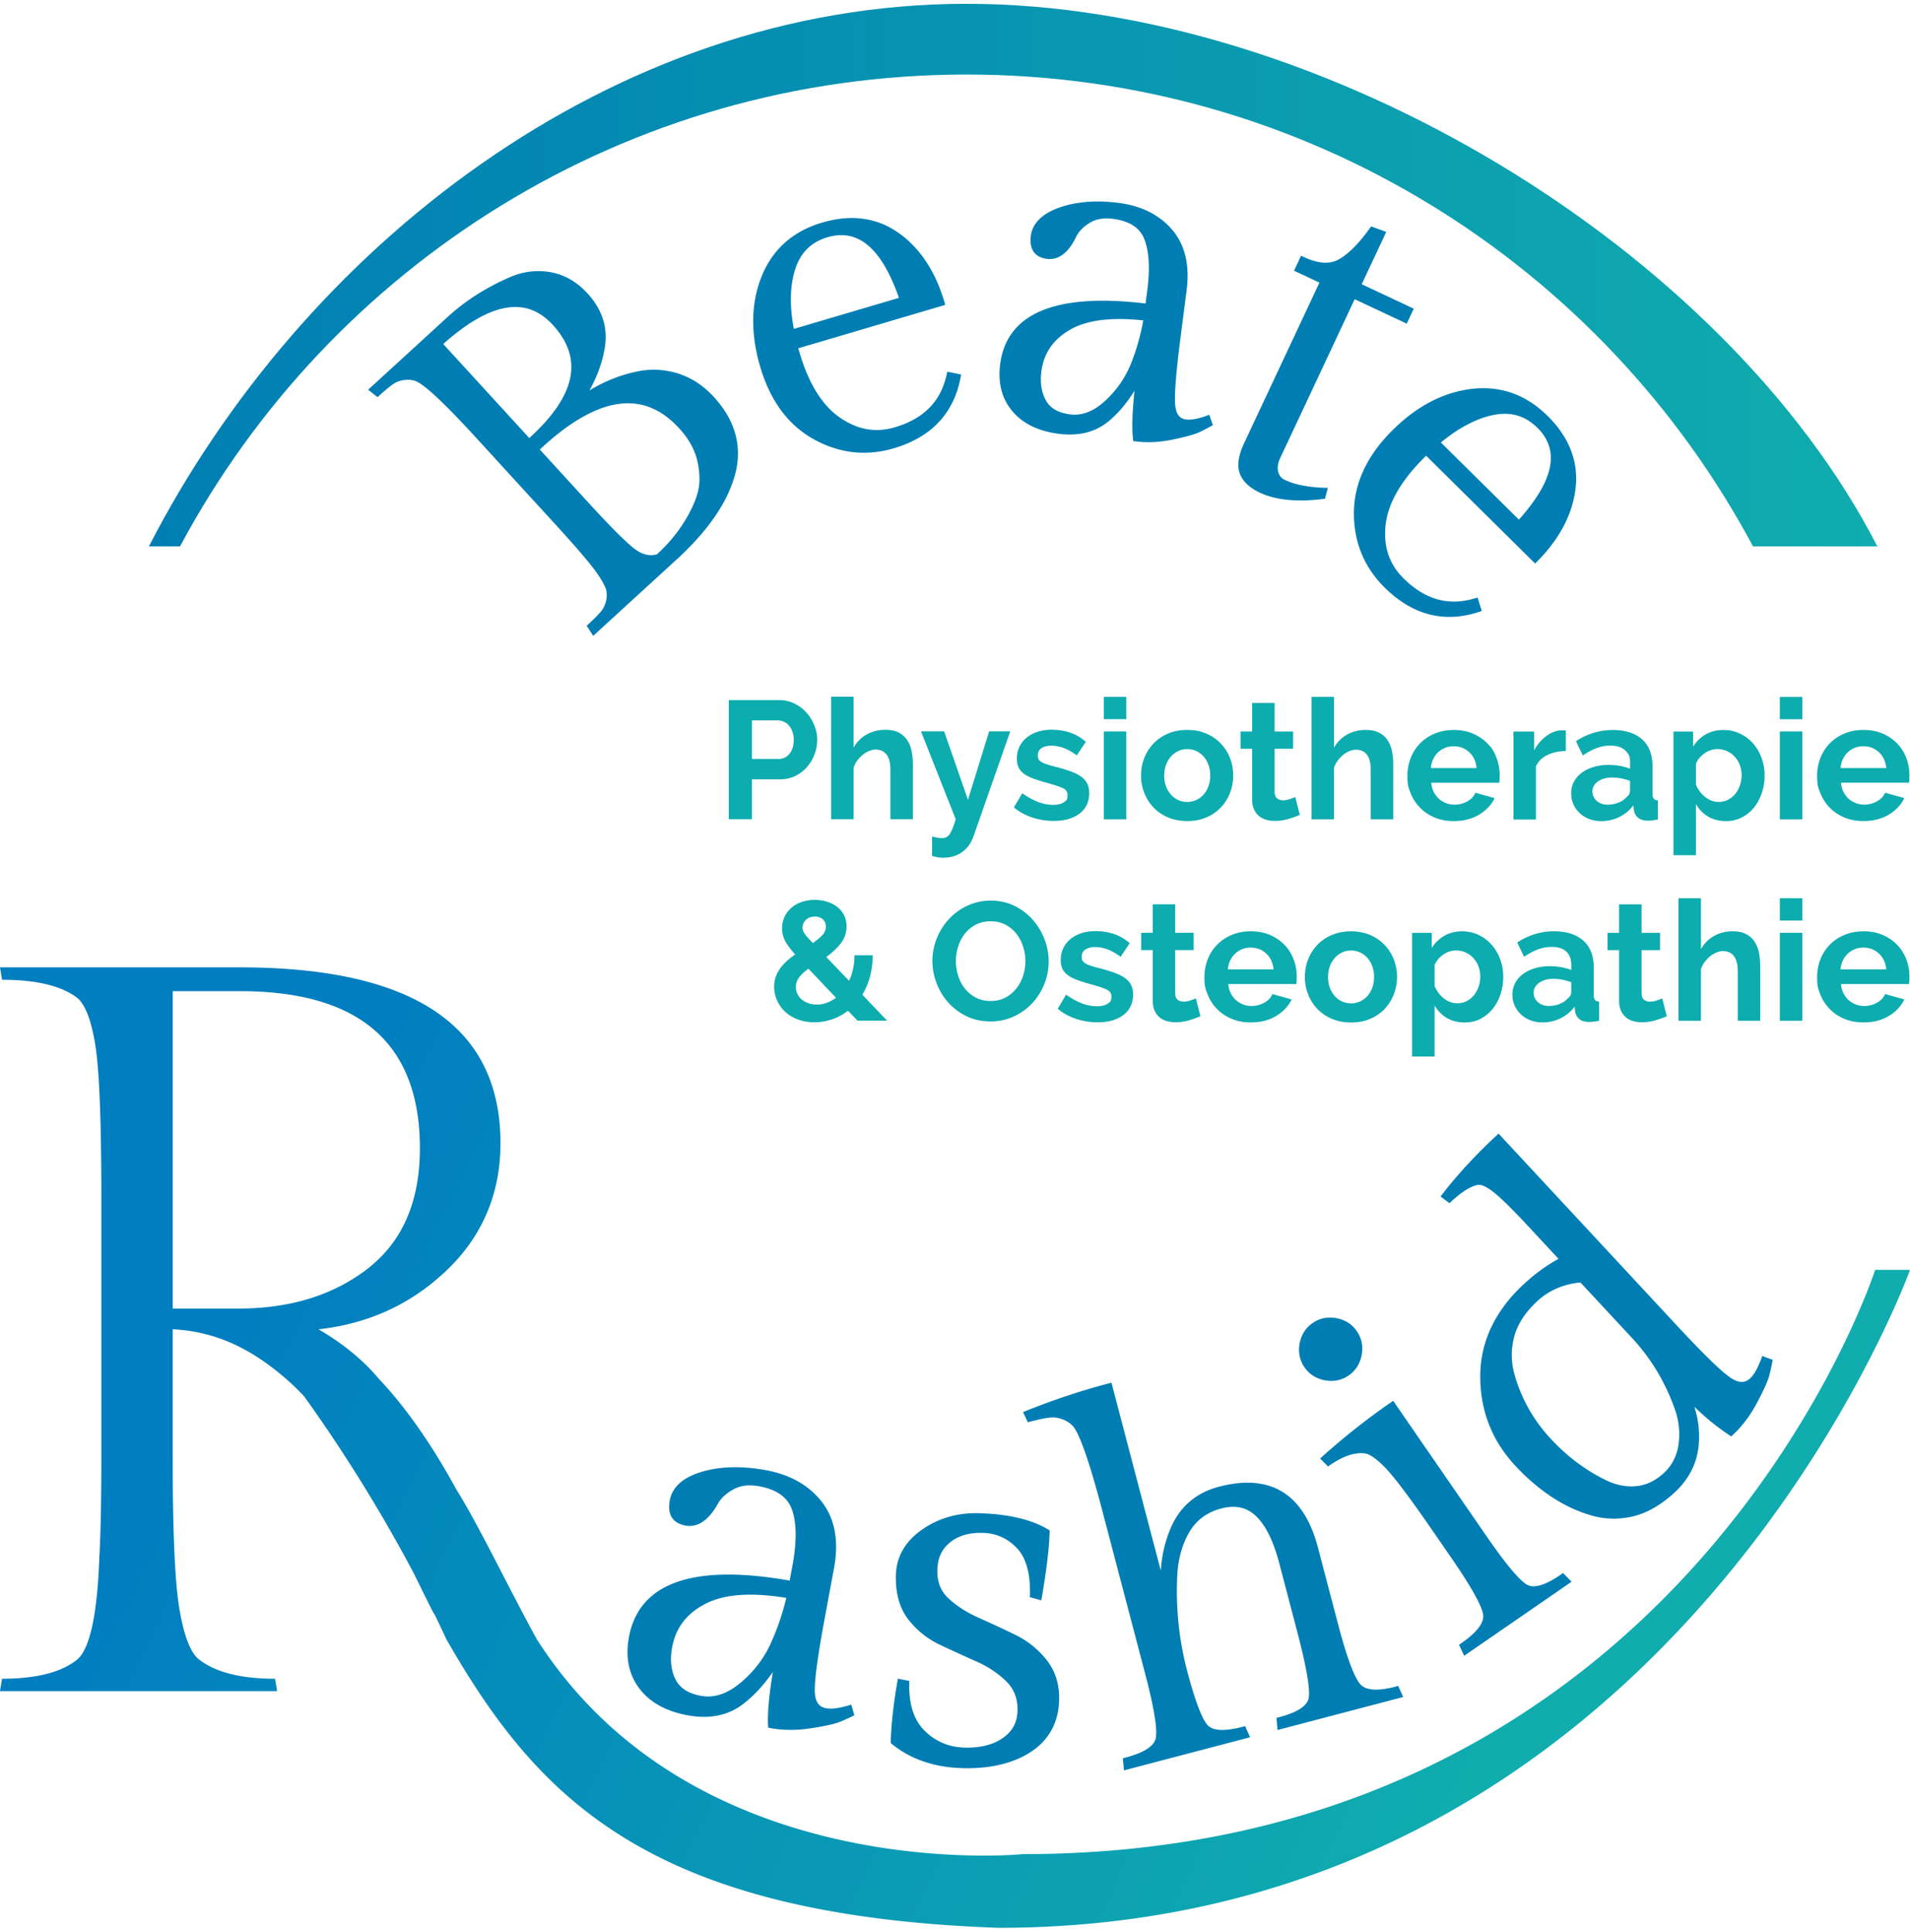
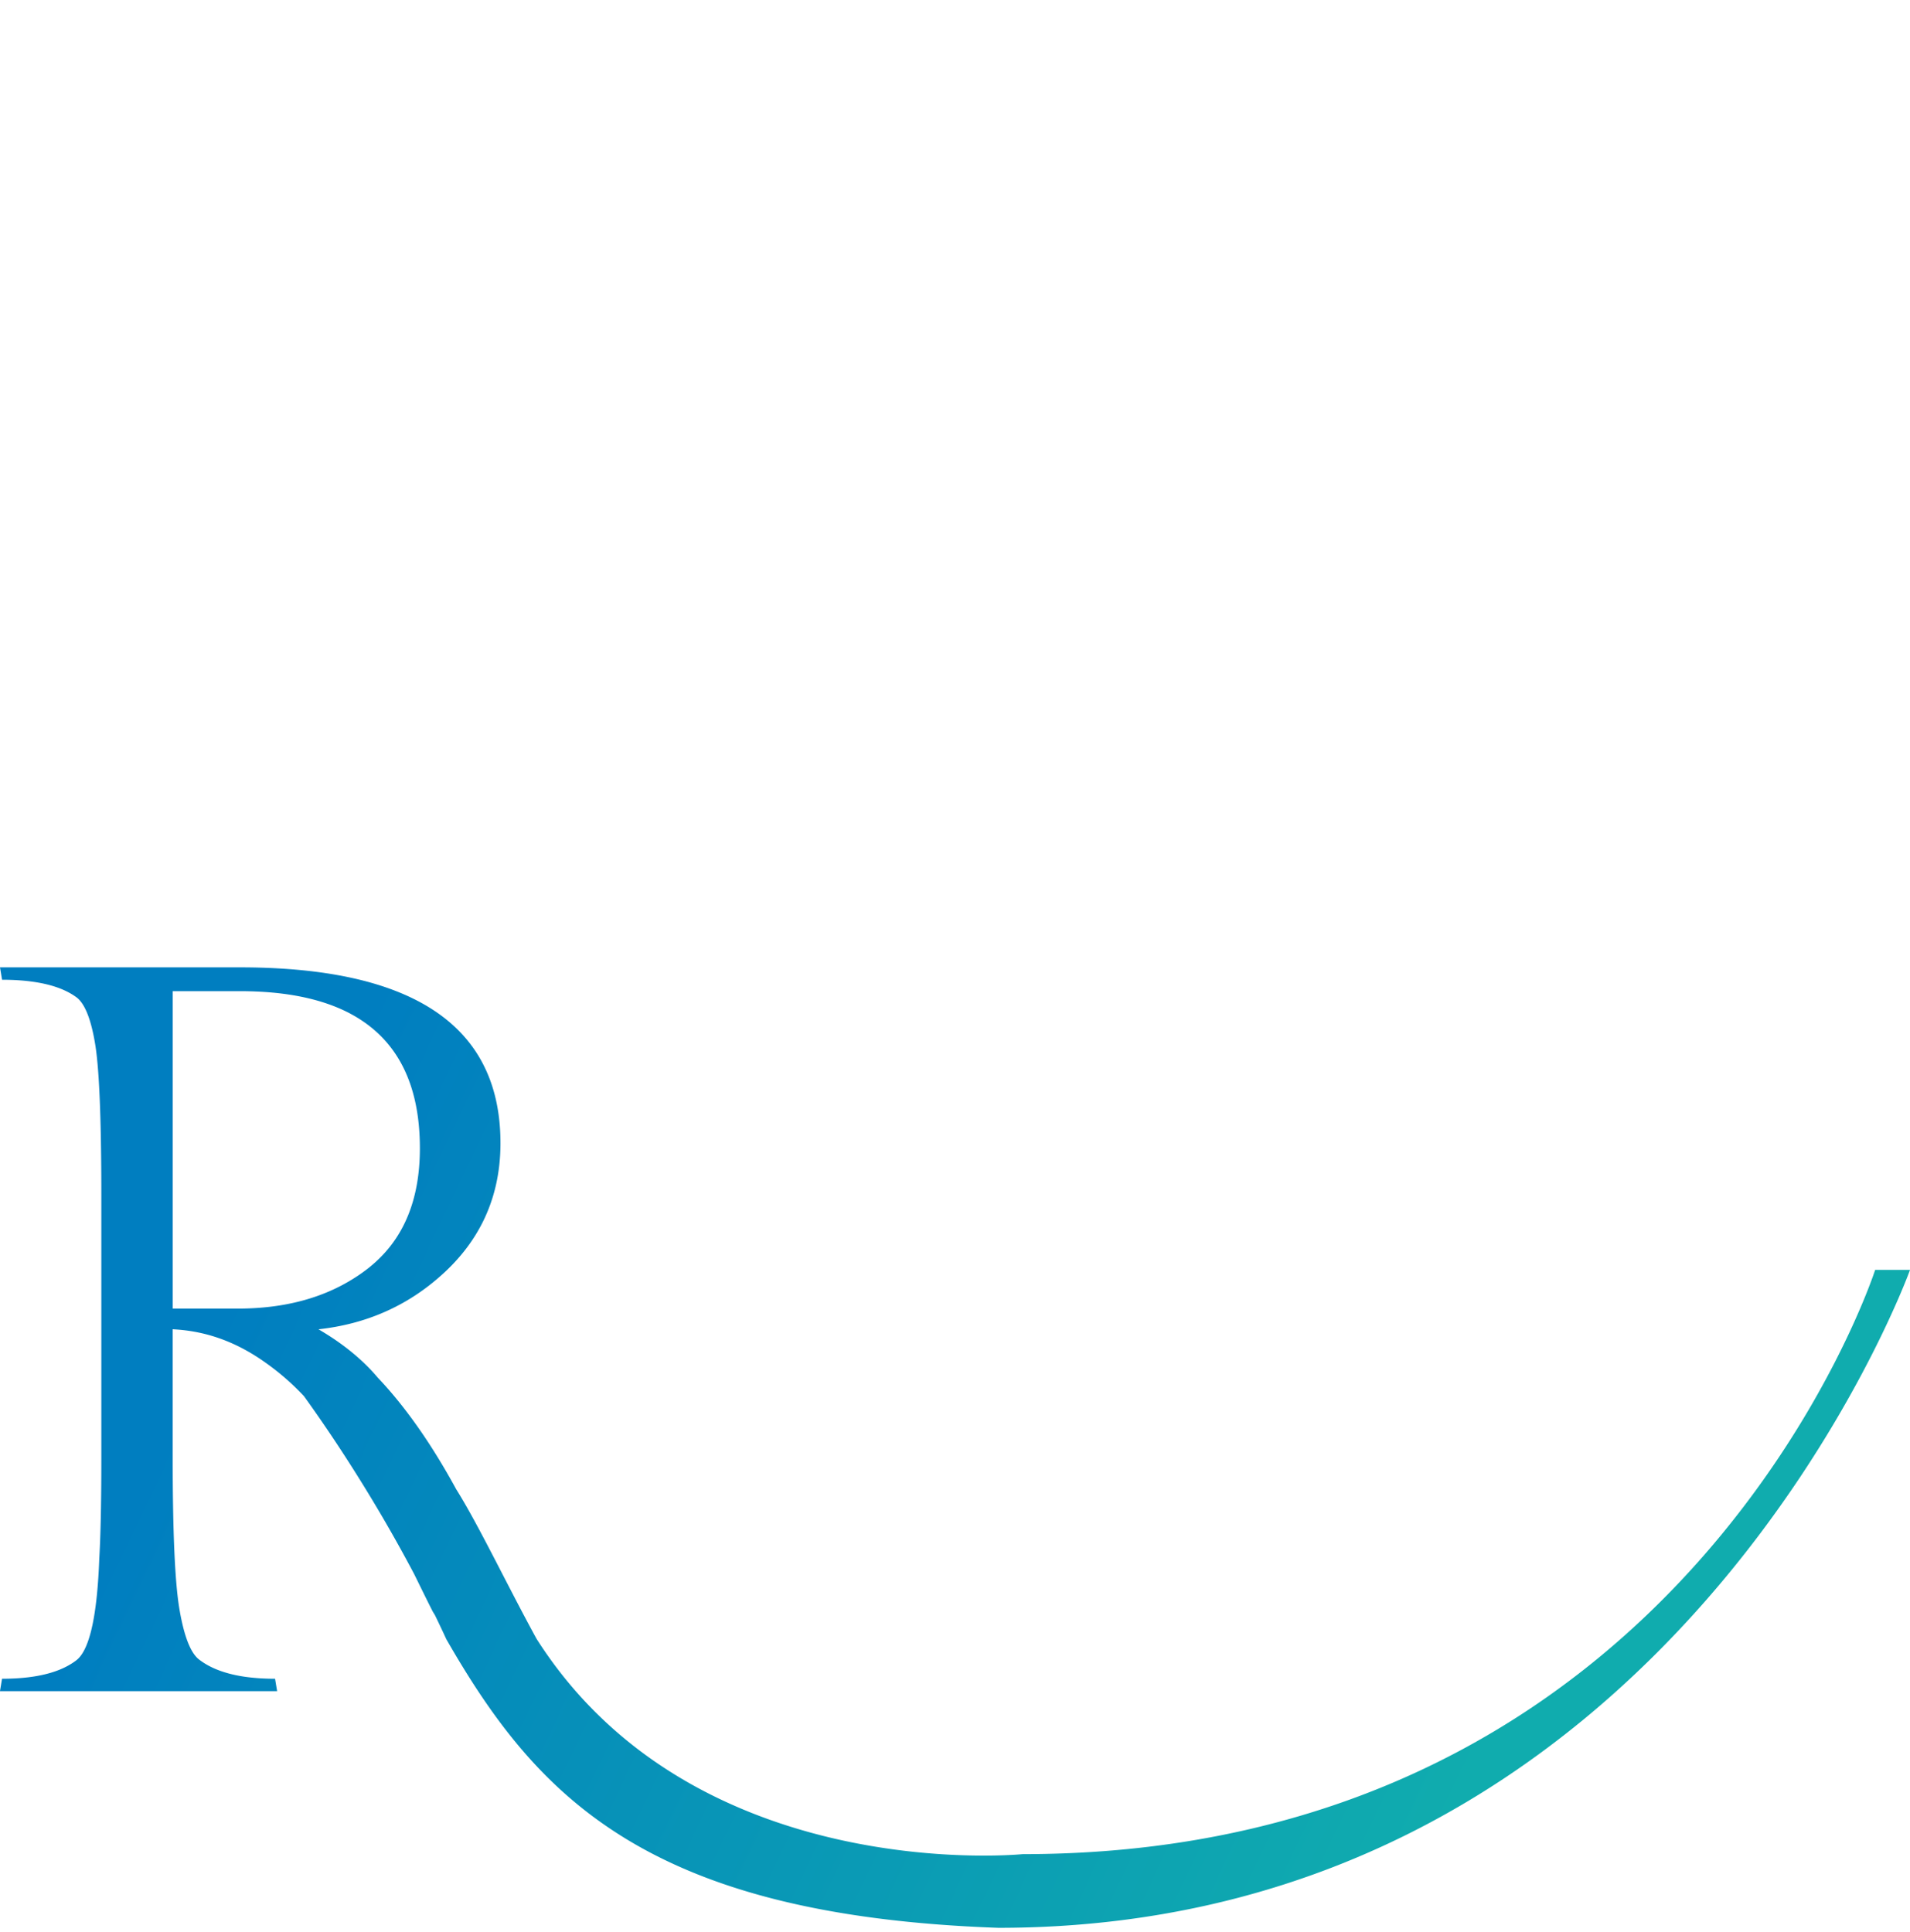
<svg xmlns="http://www.w3.org/2000/svg" id="a" viewBox="0 0 608.83 615.88">
  <defs>
    <linearGradient id="b" x1="93.02" x2="475.87" y1="371.48" y2="553.48" gradientTransform="matrix(1, 0, 0, 1, 0, 0)" gradientUnits="userSpaceOnUse">
      <stop offset="0" stop-color="#007ec0" />
      <stop offset="1" stop-color="#10acae" />
    </linearGradient>
    <linearGradient id="c" x1="47.46" x2="598.43" y1="87.7" y2="87.7" gradientTransform="matrix(1, 0, 0, 1, 0, 0)" gradientUnits="userSpaceOnUse">
      <stop offset="0" stop-color="#007eb4" />
      <stop offset="1" stop-color="#10acae" />
    </linearGradient>
    <style>.f{fill:#007eb4}.g{fill:#0dacae}</style>
  </defs>
  <path d="M597.72 404.83s-60 186.24-271.72 186.24c0 0-104.61 10.56-155-68.69-9.78-17.91-18.34-36.06-25.57-47.61-7.93-14.54-16.28-26.41-25.03-35.62-7.15-8.53-16.26-13.85-18.88-15.39 15.15-1.66 28.19-7.4 39.13-17.2.64-.57 1.28-1.16 1.9-1.76 4.81-4.63 8.59-9.73 11.36-15.29 3.74-7.51 5.62-15.87 5.62-25.09 0-21.8-9.44-37.22-28.29-46.3-13.46-6.48-31.7-9.74-54.77-9.74H0l.37 2.2.29 1.75c4.24 0 8.04.3 11.39.88 5.16.89 9.28 2.47 12.34 4.73.46.34.9.78 1.32 1.31 1.38 1.73 2.55 4.43 3.49 8.11.42 1.62.79 3.42 1.12 5.42q1.98 11.865 1.98 48.45v83.39c0 12.01-.16 21.53-.47 28.57-.06 1.33-.12 2.58-.19 3.74-.1 2.84-.25 5.48-.44 7.96-1.02 13.43-3.29 21.56-6.81 24.34-.8.63-1.69 1.2-2.64 1.73q-4.98 2.775-12.63 3.72c-2.6.32-5.41.48-8.47.48l-.29 1.77-.37 2.19h88.35l-.21-1.25-.45-2.71c-3.59 0-6.88-.23-9.86-.67-6.14-.92-10.98-2.78-14.53-5.59-2.64-2.19-4.67-7.52-6.1-15.99-1.43-8.46-2.14-24.56-2.14-48.29v-40.87c.52.02 1.04.06 1.56.1 9.31.7 18.13 3.84 26.46 9.46 5.14 3.47 9.74 7.4 13.83 11.77 7.82 10.84 21.68 31.23 35.14 56.75 1.48 3.01 2.9 5.92 4.2 8.53.58 1.18 1.15 2.29 1.68 3.34.24.39.47.77.71 1.16 1.23 2.53 2.45 5.1 3.65 7.71 28.76 50.1 63.86 88.03 175.95 91.99 215.11 0 290.61-209.74 290.61-209.74h-11.12Zm-521.9 12.33H55.06V315.97h21.42c14.33 0 25.97 2.35 34.93 7.03h.02c.06.04.11.08.17.11 14.82 7.85 22.24 22.17 22.24 42.96 0 16.12-5 28.44-14.96 36.98-.5.43-1 .85-1.52 1.26a53 53 0 0 1-4.26 3.01c-10.24 6.56-22.67 9.84-37.28 9.84" style="fill:url(#b)" />
-   <path d="M308.08 1.21c-113.59 0-212.05 78.44-260.62 172.98h9.92C105.2 84.68 199.51 23.76 308.08 23.76s202.9 60.92 250.71 150.43h39.64C549.86 79.66 421.68 1.21 308.08 1.21" style="fill:url(#c)" />
-   <path d="M216.69 119.24c-4.02-1.34-8.1-1.71-12.14-1.08-5.84.99-11.43 3.11-16.67 6.31 2.51-4.46 4.16-9.07 4.92-13.75 1.02-6.29-.85-12.08-5.54-17.2-3.43-3.74-7.44-6.02-11.94-6.78-4.47-.75-8.89-.15-13.13 1.78-7.38 3.22-13.9 7.4-19.37 12.4l-25.48 23.32 3.02 2.37.62-.57c1.79-1.64 3.26-2.85 4.37-3.61 1.02-.7 2.22-1.13 3.57-1.29s2.59-.03 3.65.38c2.89 1.2 9.38 7.3 19.29 18.14l24.95 27.27c7.11 7.77 11.7 13.16 13.64 16 1.46 2.16 2.37 3.81 2.7 4.92.32 1.04.34 2.24.06 3.57s-.82 2.49-1.6 3.45c-.85 1.04-2.2 2.4-3.99 4.04l-.62.57 2.09 3.22 26.69-24.43c9.84-9.01 16.05-18.03 18.48-26.82 2.47-8.96.21-17.34-6.71-24.91-3.19-3.48-6.84-5.93-10.87-7.28Zm-47.73 20.17-.25.23-27.42-29.97c7.36-6.6 14.02-10.47 19.79-11.51 5.88-1.06 10.83.72 15.15 5.44 9.77 10.68 7.39 22.39-7.27 35.81m40.48 37.29c-2.34.67-4.64.13-7.04-1.65-2.65-1.97-7.67-6.98-14.91-14.89l-15.42-16.86.91-.84c8.92-8.17 17.12-12.78 24.37-13.72 7.22-.93 13.49 1.64 19.18 7.85 3.02 3.3 4.96 6.8 5.77 10.41.81 3.63.88 6.89.19 9.68-.7 2.84-2.19 6.11-4.43 9.74-2.22 3.58-5.11 7.03-8.61 10.26ZM493.29 132.57c-6.87-6.8-15.04-9.68-24.25-8.59-9.14 1.09-17.74 5.66-25.58 13.59-7.87 7.96-11.87 16.71-11.89 26s3.28 17.28 9.8 23.74c6.29 6.22 13.2 9.35 20.64 9.35 3.04 0 6.17-.52 9.38-1.57l.94-.31-1.33-4.3-.94.28c-8.39 2.49-15.8.4-22.65-6.37-4.55-4.5-6.43-10-5.76-16.81.67-6.8 4.66-13.93 11.86-21.22l1.08-1.09 34.75 34.38.7-.71c7.18-7.26 11.29-15.16 12.21-23.47.93-8.4-2.08-16.1-8.95-22.9Zm-3.23 3.8c7.23 7.16 5.31 16.74-5.9 29.28l-24.86-24.59c5.77-4.75 11.41-7.7 16.77-8.77 5.53-1.1 10.1.24 13.98 4.08ZM384.55 132.57c-2.77.97-4.95 1.36-6.46 1.16-1.37-.18-3.21-.87-3.5-4.83-.25-3.4.33-10.61 1.73-21.44l1.92-14.93c1.04-8.04-.52-14.53-4.61-19.3-4.06-4.74-9.78-7.61-17-8.54-7.11-.92-13.44-.44-18.81 1.43-5.6 1.95-8.71 5.01-9.24 9.1-.54 4.21 1.27 6.8 5.1 7.3 3.76.49 6.95-1.96 9.46-7.25.84-1.61 2.28-3.05 4.29-4.27 1.97-1.2 4.44-1.61 7.34-1.23 5.27.68 8.54 2.8 10 6.48 1.51 3.83 1.83 9.27.95 16.16l-.56 4.34c-28.66-3.42-44.25 3.09-46.35 19.34-.77 5.98.53 11.02 3.88 14.99 3.32 3.94 8.26 6.37 14.7 7.2 6.46.84 11.86-.52 16.05-4.03 3.01-2.52 5.75-5.77 8.19-9.68-.7 6.64-.86 11.76-.49 15.26l.08.78.78.1c1.31.17 2.66.25 4.04.25 2.55 0 5.2-.29 7.93-.86 4.23-.89 7.01-1.67 8.49-2.39a63 63 0 0 0 3.43-1.77l.73-.41-1.15-3.31-.94.33Zm-20.12-30.43c-.86 4.73-2.16 9.32-3.86 13.63-1.8 4.55-4.6 8.6-8.33 12.04-3.62 3.33-7.36 4.77-11.12 4.29-3.79-.49-6.32-1.94-7.71-4.42-1.43-2.55-1.92-5.67-1.46-9.28.75-5.83 3.76-10.19 9.21-13.33 5.28-3.04 13.1-4.03 23.27-2.93M301.74 119.44c-1.87 8.55-7.27 14.04-16.5 16.77-6.13 1.81-11.85.81-17.49-3.07-5.63-3.87-9.96-10.82-12.86-20.64l-.43-1.47 46.85-13.84-.28-.96c-2.9-9.8-7.83-17.21-14.66-22.03-6.91-4.87-15.1-5.96-24.37-3.22-9.26 2.74-15.73 8.49-19.21 17.1-3.45 8.53-3.6 18.28-.43 28.98 3.18 10.74 8.91 18.47 17.03 22.97 5.16 2.86 10.51 4.3 15.98 4.3 3.14 0 6.32-.47 9.54-1.42 11.95-3.53 19.11-11.12 21.28-22.55l.18-.97-4.41-.9-.21.96Zm-15.19-24.49-33.51 9.9c-1.38-7.35-1.25-13.71.41-18.93 1.7-5.37 5.07-8.73 10.31-10.28 1.52-.45 2.99-.68 4.4-.68 7.64 0 13.68 6.59 18.39 19.98Z" class="f" />
-   <path d="M409.6 153.02c-1.16-.54-1.87-1.42-2.17-2.66-.31-1.31-.08-2.82.71-4.49l23.68-50.48 16.59 7.79 2.24-4.78-16.59-7.79 7.82-16.68-4.83-1.76-.44.62c-3.42 4.79-6.71 8.11-9.79 9.86-2.91 1.66-6.67 1.42-11.19-.71l-.9-.42-2.24 4.78 8.09 3.8-23.93 51.02c-1.91 4.06-2.39 7.27-1.47 9.8.9 2.49 3.07 4.56 6.45 6.15 3.5 1.64 7.85 2.47 12.98 2.47 2.21 0 4.57-.15 7.07-.46l.67-.08.92-3.47-1.25-.04c-5.13-.18-9.3-1-12.4-2.46ZM422.34 440.02c.69.13 1.36.19 2.02.19 2 0 3.86-.58 5.55-1.75 2.24-1.55 3.63-3.74 4.15-6.53.51-2.79-.01-5.33-1.56-7.57-1.54-2.24-3.74-3.63-6.52-4.15-2.79-.51-5.33.01-7.57 1.56s-3.63 3.74-4.14 6.53c-.51 2.78.01 5.33 1.55 7.57 1.55 2.24 3.74 3.64 6.52 4.15M497.57 501.93c-4.89 3.37-8.49 4.48-10.71 3.3-2.42-1.28-6.84-6.56-13.13-15.68l-29.64-42.99-.78.54c-7.43 5.12-14.76 10.91-21.78 17.19l-.74.66 2.53 2.54.65-.45c4.2-2.9 7.96-4.14 11.17-3.7 1.04.15 2.99 1.04 6.35 4.47 2.82 2.88 7.8 9.49 14.81 19.65l6.41 9.29c7.91 11.47 9.83 16.16 10.06 18.08.3 2.57-2.07 5.62-7.04 9.05l-.66.45 1.65 3.51 34.22-23.6-2.7-2.79-.66.45ZM270.43 543.69c-3.08.89-5.47 1.18-7.11.87-1.51-.28-3.53-1.16-3.6-5.56-.06-3.7 1-11.46 3.16-23.08l2.97-16.01c1.59-8.58.32-15.65-3.8-21.02-4.09-5.33-10.07-8.76-17.77-10.19-7.61-1.41-14.46-1.27-20.35.42-6.12 1.76-9.63 4.85-10.43 9.17-1.05 5.68 2.12 7.5 4.96 8.03 3.96.74 7.51-1.7 10.52-7.2 1.02-1.71 2.68-3.19 4.94-4.4 2.22-1.19 4.94-1.5 8.1-.91 5.71 1.06 9.15 3.58 10.52 7.69 1.42 4.26 1.44 10.17.06 17.59l-.89 4.78c-30.77-5.42-48 .64-51.23 18.01-1.18 6.37-.08 11.86 3.27 16.32 3.33 4.43 8.5 7.33 15.37 8.6 6.9 1.28 12.78.14 17.49-3.38 3.53-2.64 6.79-6.14 9.75-10.43-1.22 7.41-1.74 13.12-1.54 17.02l.04.74.73.14c2.04.38 4.18.57 6.4.57s4.29-.17 6.54-.52c4.62-.71 7.65-1.39 9.28-2.07 1.55-.65 2.83-1.22 3.81-1.71l.71-.35-.98-3.4-.91.26Zm-19.79-34.31c-1.22 5.13-2.91 10.06-5.03 14.67-2.22 4.83-5.51 9.06-9.76 12.56-4.14 3.41-8.31 4.76-12.39 4-4.11-.76-6.78-2.5-8.17-5.31-1.41-2.86-1.76-6.29-1.03-10.19 1.17-6.3 4.71-10.87 10.82-13.95 5.94-3 14.54-3.59 25.55-1.77ZM323.45 521.06c-3.92-1.89-7.81-3.7-11.58-5.38-3.72-1.66-6.92-3.72-9.51-6.12-2.5-2.32-3.66-5.28-3.57-9.06s1.4-6.65 4-8.78c2.61-2.14 6.1-3.16 10.42-3.06 4.35.11 7.91 1.69 10.91 4.83 2.95 3.1 4.36 8.12 4.19 14.92l-.02.74 3.64 1.01.18-1.03c1.51-8.77 2.33-15.74 2.46-20.72v-.55l-.46-.28c-5.31-3.21-12.81-4.96-22.27-5.19-6.71-.16-12.8 1.62-18.03 5.3-5.32 3.75-8.1 8.63-8.24 14.5-.14 5.79 1.19 10.53 3.98 14.09 2.74 3.5 6.15 6.23 10.15 8.1 3.75 1.76 7.64 3.54 11.58 5.29 3.71 1.65 6.9 3.79 9.48 6.34 2.51 2.48 3.68 5.53 3.58 9.32-.09 3.75-1.62 6.6-4.67 8.72-3.1 2.16-7.2 3.19-12.18 3.06-4.94-.12-9.21-1.91-12.69-5.3-3.46-3.38-5.13-8.47-4.96-15.16l.02-.8-3.66-.71-.16.95c-1.26 7.28-1.96 13.71-2.1 19.12v.47l.35.29c6.04 4.88 13.63 7.47 22.56 7.69.5.01.99.02 1.47.02 8.25 0 15.12-1.78 20.41-5.29 5.71-3.79 8.7-9.35 8.88-16.52.12-4.93-1.23-9.21-4.01-12.72a28.9 28.9 0 0 0-10.13-8.08ZM444.94 537.65c-5.64 1.48-9.42 1.27-11.23-.63-1.34-1.41-3.67-5.86-7.14-19.07l-6.47-24.64c-4.51-17.16-15.13-23.67-31.57-19.36-7.33 1.93-12.53 6.42-15.44 13.36-1.77 4.23-2.8 8.71-3.07 13.38l-15.74-59.91-.91.24c-8.72 2.29-17.58 5.24-26.33 8.76l-.93.37 1.52 3.25.76-.2c2.53-.67 4.59-1.1 6.11-1.28 1.4-.17 2.82.02 4.21.55 1.4.54 2.53 1.3 3.36 2.24 2.18 2.62 5.33 11.74 9.37 27.13l13.64 51.93c3.54 13.47 3.75 18.54 3.31 20.43-.59 2.52-3.86 4.58-9.7 6.11l-.77.2.35 3.86 40.21-10.56-1.59-3.54-.77.2c-5.73 1.51-9.5 1.33-11.19-.53-1.84-2.03-4.05-7.91-6.57-17.49-2.53-9.64-3.58-19.75-3.11-30.06.24-5.22 1.51-9.88 3.79-13.86 2.22-3.87 5.66-6.44 10.21-7.64 4.53-1.19 8.18-.39 11.14 2.44 3.05 2.92 5.52 7.93 7.35 14.89l5.69 21.67c3.01 11.45 4.26 18.67 3.73 21.44-.49 2.52-3.69 4.58-9.51 6.11l-.77.2.35 3.86 40.05-10.52-1.59-3.54-.77.2ZM561.75 432.27l-.33.88c-1.12 2.99-2.31 5.09-3.54 6.23-1.13 1.05-3.04 2.14-6.61-.42-3.01-2.16-8.61-7.64-16.65-16.29l-56.94-61.29-.69.64c-6.63 6.16-12.42 12.43-17.22 18.65l-.58.76 2.84 2.13.58-.54c3.24-3.01 6.04-4.78 8.35-5.27.7-.17 2.07.01 4.66 1.93 2.28 1.69 6.18 5.5 11.6 11.32l9.58 10.31c-3.79 2.04-7.54 4.77-11.17 8.14-9.13 8.49-13.77 18.34-13.79 29.29-.01 10.92 3.72 20.48 11.09 28.42 7.33 7.89 15.26 13.17 23.56 15.71 2.55.83 5.17 1.25 7.85 1.25 1.89 0 3.81-.21 5.74-.62 4.67-1.01 9.31-3.63 13.78-7.78 4.53-4.21 7.09-9.25 7.61-15 .38-4.13-.08-8.23-1.36-12.24 3.57 3.47 7.3 6.49 11.11 9.02l.62.41.55-.51c2.98-2.77 5.58-6.25 7.75-10.35 2.18-4.13 3.45-6.97 3.87-8.69.4-1.62.71-3 .9-4.08l.14-.78-3.31-1.24Zm-26.63 27.69c-.46 3.88-2.06 7.12-4.76 9.62-2.71 2.51-5.72 3.92-8.96 4.19-3.26.27-6.55-.41-9.73-2.04h-.02c-6.29-3.07-12.13-7.48-17.37-13.11-5.43-5.85-9.29-12.66-11.46-20.25-1.16-3.96-1.23-8.02-.21-12.06 1.02-4.02 3.49-7.88 7.35-11.47 3.73-3.47 8.38-5.49 13.82-6.01l16.47 17.73c5.74 6.17 10.16 13.37 13.16 21.42 1.6 4 2.18 8.03 1.7 11.98Z" class="f" />
-   <path d="M586.7 309.04c.07-1.03.31-1.98.72-2.84.41-.85.93-1.59 1.58-2.19.64-.61 1.38-1.08 2.22-1.42q1.26-.51 2.7-.51c1.96 0 3.63.63 5 1.9s2.15 2.95 2.33 5.05H586.7Zm15.38 14.84c2.26-1.37 3.91-3.13 4.95-5.27l-6.15-1.71c-.46 1.14-1.33 2.06-2.59 2.76a8.3 8.3 0 0 1-4.04 1.04q-1.395 0-2.67-.48c-.86-.32-1.62-.78-2.3-1.39a7.4 7.4 0 0 1-1.66-2.19c-.43-.85-.7-1.84-.8-2.94h21.66c.07-.28.12-.64.13-1.07.02-.43.03-.87.03-1.34q0-2.835-.99-5.46c-.66-1.75-1.62-3.28-2.89-4.6s-2.8-2.37-4.6-3.16c-1.8-.78-3.84-1.18-6.12-1.18s-4.34.39-6.18 1.18c-1.84.78-3.4 1.85-4.68 3.18a13.9 13.9 0 0 0-2.94 4.65q-1.02 2.655-1.02 5.64c0 2.985.35 3.76 1.04 5.51s1.68 3.28 2.97 4.6c1.28 1.32 2.84 2.36 4.65 3.13 1.82.77 3.85 1.15 6.1 1.15 3.14 0 5.84-.69 8.1-2.06m-27.57-37.52h-7.17v7.11h7.17Zm0 11.02h-7.17v28.03h7.17Zm-13.43 10.54c0-1.39-.13-2.74-.37-4.06-.25-1.32-.7-2.5-1.34-3.53q-.96-1.545-2.67-2.49c-1.14-.63-2.62-.94-4.44-.94-2.14 0-4.09.49-5.86 1.47q-2.655 1.47-4.2 4.2v-16.21h-7.17v39.05h7.17v-16.37c.25-.86.64-1.64 1.18-2.35a10.4 10.4 0 0 1 1.77-1.85c.64-.52 1.32-.92 2.03-1.2.71-.29 1.39-.43 2.03-.43 1.5 0 2.66.53 3.48 1.58q1.23 1.575 1.23 4.89v15.73h7.17v-17.49Zm-31.24 10.38c-.43.18-1 .39-1.71.64s-1.44.38-2.19.38-1.38-.21-1.9-.62-.77-1.11-.77-2.11v-13.69h5.88v-5.51h-5.88v-9.09h-7.17v9.09h-3.69v5.51h3.69v16.1c0 1.25.2 2.31.59 3.18s.92 1.59 1.58 2.14 1.43.95 2.3 1.2 1.81.37 2.81.37c1.53 0 3-.21 4.39-.64s2.57-.86 3.53-1.28l-1.44-5.67Zm-39.58 1.2c-.93-.8-1.39-1.81-1.39-3.02 0-1.28.59-2.34 1.76-3.18 1.18-.84 2.69-1.26 4.55-1.26.93 0 1.89.1 2.89.29 1 .2 1.93.46 2.78.78v3.21c0 .75-.39 1.43-1.18 2.03-.61.71-1.45 1.28-2.54 1.71s-2.24.64-3.45.64q-2.04 0-3.42-1.2m7.11 5.16c1.78-.86 3.3-2.1 4.55-3.74l.16 1.55c.18 1 .63 1.8 1.36 2.41s1.77.91 3.13.91c.89 0 1.94-.12 3.16-.37v-6.1c-.61-.04-1.04-.22-1.31-.54s-.4-.86-.4-1.61v-8.72c0-3.74-1.11-6.61-3.34-8.59s-5.36-2.97-9.39-2.97-8.06 1.19-11.66 3.58l2.19 4.55c1.5-1.03 2.96-1.82 4.39-2.35 1.43-.54 2.89-.8 4.39-.8q3.105 0 4.68 1.5c1.05 1 1.58 2.42 1.58 4.28v1.6c-.93-.39-1.99-.69-3.18-.91-1.2-.21-2.42-.32-3.66-.32-1.75 0-3.35.22-4.81.67s-2.72 1.06-3.77 1.85a8.4 8.4 0 0 0-2.46 2.86c-.59 1.12-.88 2.34-.88 3.66s.24 2.46.72 3.53a8.6 8.6 0 0 0 2.01 2.81c.86.8 1.87 1.43 3.05 1.87 1.18.45 2.44.67 3.8.67 2.03 0 3.94-.43 5.72-1.28m-37.17-6.39c-1.32-1.05-2.3-2.38-2.94-3.98v-6.58c.25-.68.62-1.3 1.1-1.87s1.02-1.07 1.63-1.5 1.27-.76 1.98-.99 1.41-.35 2.09-.35c1.1 0 2.13.21 3.08.64.94.43 1.77 1.02 2.46 1.77a8.2 8.2 0 0 1 1.63 2.65c.39 1.02.59 2.11.59 3.29q0 1.65-.54 3.21a9 9 0 0 1-1.5 2.73c-.64.78-1.42 1.41-2.33 1.87q-1.365.69-2.97.69c-1.53 0-2.96-.53-4.28-1.58m11.61 6.55c1.5-.75 2.79-1.78 3.88-3.1s1.93-2.87 2.54-4.65.91-3.69.91-5.72-.33-3.82-.99-5.59-1.57-3.3-2.73-4.6-2.54-2.33-4.15-3.1-3.35-1.15-5.24-1.15c-2.14 0-4.03.47-5.67 1.42-1.64.94-2.98 2.24-4.01 3.88v-4.81h-6.26v39.42h7.17V320.5c.93 1.68 2.21 3 3.85 3.98s3.56 1.47 5.78 1.47c1.78 0 3.42-.38 4.92-1.12m-47.95-16.74c.37-1.03.89-1.93 1.55-2.67a7.2 7.2 0 0 1 2.33-1.77c.89-.43 1.85-.64 2.89-.64s2 .21 2.89.62 1.67.99 2.33 1.74 1.18 1.64 1.55 2.67c.38 1.03.56 2.16.56 3.37s-.19 2.39-.56 3.42-.89 1.93-1.55 2.67c-.66.75-1.44 1.33-2.33 1.74s-1.85.62-2.89.62-2-.2-2.89-.62c-.89-.41-1.67-.99-2.33-1.74a8.2 8.2 0 0 1-1.55-2.65c-.38-1.02-.56-2.15-.56-3.4s.19-2.33.56-3.37m12.92 16.69c1.82-.78 3.35-1.85 4.6-3.18 1.25-1.34 2.21-2.88 2.89-4.63s1.02-3.58 1.02-5.51-.34-3.81-1.02-5.56-1.65-3.29-2.92-4.63-2.8-2.4-4.6-3.18-3.84-1.18-6.12-1.18-4.33.39-6.15 1.18c-1.82.78-3.36 1.85-4.63 3.18-1.27 1.34-2.24 2.88-2.92 4.63s-1.02 3.6-1.02 5.56.34 3.76 1.02 5.51 1.65 3.29 2.92 4.63 2.81 2.4 4.63 3.18 3.87 1.18 6.15 1.18 4.33-.39 6.15-1.18m-45.41-15.73c.07-1.03.31-1.98.72-2.84.41-.85.94-1.59 1.58-2.19.64-.61 1.38-1.08 2.22-1.42q1.26-.51 2.7-.51c1.96 0 3.63.63 5 1.9s2.15 2.95 2.33 5.05H391.4Zm15.38 14.84c2.26-1.37 3.91-3.13 4.95-5.27l-6.15-1.71c-.46 1.14-1.33 2.06-2.59 2.76a8.3 8.3 0 0 1-4.04 1.04q-1.395 0-2.67-.48c-.86-.32-1.62-.78-2.3-1.39a7.4 7.4 0 0 1-1.66-2.19c-.43-.85-.7-1.84-.8-2.94h21.66c.07-.28.11-.64.13-1.07s.03-.87.03-1.34q0-2.835-.99-5.46c-.66-1.75-1.62-3.28-2.89-4.6s-2.8-2.37-4.6-3.16c-1.8-.78-3.84-1.18-6.12-1.18s-4.34.39-6.18 1.18c-1.84.78-3.4 1.85-4.68 3.18a13.9 13.9 0 0 0-2.94 4.65q-1.02 2.655-1.02 5.64c0 2.985.35 3.76 1.04 5.51s1.68 3.28 2.97 4.6c1.28 1.32 2.84 2.36 4.65 3.13 1.82.77 3.85 1.15 6.1 1.15 3.14 0 5.84-.69 8.1-2.06m-25.6-5.59c-.43.18-1 .39-1.71.64s-1.44.38-2.19.38-1.38-.21-1.9-.62-.77-1.11-.77-2.11v-13.69h5.88v-5.51h-5.88v-9.09h-7.17v9.09h-3.69v5.51h3.69v16.1c0 1.25.2 2.31.59 3.18s.92 1.59 1.58 2.14 1.42.95 2.3 1.2c.87.25 1.81.37 2.81.37 1.53 0 3-.21 4.39-.64s2.57-.86 3.53-1.28l-1.45-5.67Zm-23.05 5.27c2.03-1.59 3.05-3.75 3.05-6.5 0-1.18-.21-2.18-.62-3.02s-1.05-1.58-1.93-2.22c-.87-.64-2-1.21-3.37-1.71q-2.055-.75-4.95-1.5c-1.03-.25-1.9-.49-2.59-.72s-1.26-.47-1.69-.72-.74-.54-.94-.86-.29-.73-.29-1.23c0-1.1.41-1.91 1.23-2.41s1.84-.75 3.05-.75c1.32 0 2.65.25 3.98.75 1.34.5 2.72 1.28 4.15 2.35l2.89-4.33c-1.53-1.36-3.22-2.34-5.05-2.94-1.84-.61-3.81-.91-5.91-.91-1.57 0-3.02.21-4.36.64s-2.51 1.04-3.5 1.85c-1 .8-1.77 1.77-2.33 2.91-.55 1.14-.83 2.43-.83 3.85 0 1.07.18 1.99.54 2.75.36.77.93 1.44 1.71 2.03s1.82 1.11 3.1 1.58c1.28.46 2.83.95 4.65 1.44 2.17.61 3.74 1.14 4.71 1.61q1.44.69 1.44 2.19c0 1.5-.41 1.77-1.23 2.3-.82.54-1.95.8-3.37.8-1.61 0-3.22-.31-4.84-.94-1.62-.62-3.29-1.54-5-2.76l-2.67 4.49c1.6 1.39 3.53 2.46 5.78 3.21s4.55 1.12 6.9 1.12c3.49 0 6.26-.79 8.29-2.38m-52.71-21.77c.48-1.52 1.19-2.87 2.11-4.07a10.65 10.65 0 0 1 3.48-2.89c1.39-.73 2.98-1.1 4.76-1.1s3.25.35 4.63 1.04c1.37.69 2.53 1.63 3.48 2.81.94 1.18 1.68 2.53 2.19 4.07.52 1.53.78 3.12.78 4.76s-.24 3.11-.72 4.63-1.19 2.88-2.14 4.09-2.1 2.18-3.48 2.92c-1.37.73-2.95 1.1-4.73 1.1s-3.31-.36-4.68-1.07-2.53-1.66-3.48-2.84-1.67-2.53-2.17-4.07c-.5-1.53-.75-3.12-.75-4.76s.24-3.11.72-4.63m17.73 22.3q3.42-1.575 5.88-4.23c1.64-1.77 2.92-3.8 3.85-6.1s1.39-4.71 1.39-7.25c0-2.39-.45-4.74-1.34-7.06s-2.14-4.39-3.74-6.2c-1.6-1.82-3.54-3.29-5.8-4.41s-4.77-1.69-7.51-1.69-5.15.53-7.43 1.58a18.7 18.7 0 0 0-5.91 4.25 19.9 19.9 0 0 0-3.9 6.15c-.94 2.32-1.42 4.74-1.42 7.28s.45 4.79 1.34 7.11 2.15 4.38 3.77 6.18 3.56 3.25 5.83 4.33c2.26 1.09 4.79 1.63 7.57 1.63s5.15-.53 7.44-1.58m-66.25-30.81c.73-.69 1.67-1.04 2.81-1.04 1.03 0 1.88.29 2.54.88s.99 1.36.99 2.33-.36 1.85-1.07 2.65-1.75 1.67-3.1 2.59a91 91 0 0 1-1.58-1.71q-.615-.69-.99-1.23c-.25-.36-.43-.68-.54-.99-.11-.3-.16-.62-.16-.94 0-1 .37-1.85 1.1-2.54m.72 26.58c-.82-.3-1.52-.7-2.11-1.2s-1.04-1.1-1.36-1.79a5.1 5.1 0 0 1-.48-2.17c0-1.14.36-2.17 1.07-3.1q1.065-1.395 2.94-2.73l8.77 9.25q-2.835 2.19-6.15 2.19-1.44 0-2.67-.45m25.09 5.54-7.86-8.24c1.03-1.71 1.84-3.6 2.41-5.67s.87-4.37.91-6.9h-5.83c0 1.57-.15 3.03-.46 4.39-.3 1.36-.72 2.6-1.26 3.74l-7.28-7.59c1.89-1.36 3.44-2.81 4.65-4.36s1.82-3.36 1.82-5.43c0-1.39-.29-2.61-.86-3.66a7.9 7.9 0 0 0-2.25-2.62c-.93-.69-2-1.22-3.21-1.58s-2.48-.54-3.8-.54c-1.5 0-2.88.21-4.15.64s-2.36 1.04-3.29 1.85c-.93.8-1.66 1.77-2.19 2.89s-.8 2.36-.8 3.72.31 2.65.93 3.88c.63 1.23 1.7 2.7 3.24 4.41-.89.61-1.74 1.27-2.54 1.98s-1.52 1.49-2.14 2.33-1.11 1.76-1.47 2.75c-.36 1-.54 2.09-.54 3.26 0 1.5.3 2.93.91 4.31.61 1.37 1.46 2.58 2.57 3.61 1.1 1.04 2.45 1.86 4.04 2.46 1.59.61 3.36.91 5.32.91s3.8-.31 5.62-.94c1.82-.62 3.51-1.54 5.08-2.75l3 3.16h9.41Z" class="g" />
-   <path d="M586.7 244.85c.07-1.03.31-1.98.72-2.84.41-.85.94-1.59 1.58-2.19.64-.61 1.38-1.08 2.22-1.42q1.26-.51 2.7-.51c1.96 0 3.63.63 5 1.9s2.15 2.95 2.33 5.05H586.7Zm15.38 14.84c2.26-1.37 3.91-3.13 4.95-5.27l-6.15-1.71c-.47 1.14-1.33 2.06-2.59 2.76a8.3 8.3 0 0 1-4.04 1.04q-1.395 0-2.67-.48c-.85-.32-1.62-.78-2.3-1.39a7.4 7.4 0 0 1-1.66-2.19c-.43-.85-.69-1.84-.8-2.94h21.66c.07-.28.12-.64.13-1.07.02-.43.03-.87.03-1.34q0-2.835-.99-5.46c-.66-1.75-1.62-3.28-2.89-4.6s-2.8-2.37-4.6-3.16c-1.8-.78-3.84-1.18-6.12-1.18s-4.34.39-6.18 1.18c-1.84.78-3.4 1.85-4.68 3.18a13.9 13.9 0 0 0-2.94 4.65q-1.02 2.655-1.02 5.64c0 2.985.35 3.76 1.04 5.51.7 1.75 1.69 3.28 2.97 4.6s2.83 2.36 4.65 3.13 3.85 1.15 6.1 1.15c3.14 0 5.84-.69 8.1-2.06m-27.57-37.52h-7.17v7.11h7.17Zm0 11.02h-7.17v28.03h7.17Zm-30.97 20.89c-1.32-1.05-2.3-2.38-2.94-3.98v-6.58c.25-.68.62-1.3 1.1-1.87s1.02-1.07 1.63-1.5q.915-.645 1.98-.99c.71-.23 1.41-.35 2.09-.35 1.1 0 2.13.21 3.08.64.94.43 1.77 1.02 2.46 1.77.7.75 1.24 1.63 1.63 2.65s.59 2.11.59 3.29q0 1.65-.54 3.21a9 9 0 0 1-1.5 2.73c-.64.78-1.42 1.41-2.33 1.87q-1.365.69-2.97.69c-1.53 0-2.96-.53-4.28-1.58m11.61 6.55c1.5-.75 2.79-1.78 3.88-3.1s1.93-2.87 2.54-4.65.91-3.69.91-5.72-.33-3.82-.99-5.59-1.57-3.3-2.73-4.6-2.54-2.33-4.15-3.1-3.35-1.15-5.24-1.15c-2.14 0-4.03.47-5.67 1.42-1.64.94-2.98 2.24-4.01 3.88v-4.81h-6.26v39.42h7.17v-16.31c.93 1.68 2.21 3 3.85 3.98s3.56 1.47 5.78 1.47c1.78 0 3.42-.38 4.92-1.12m-46.16-5.32c-.93-.8-1.39-1.81-1.39-3.02 0-1.28.59-2.34 1.76-3.18 1.18-.84 2.69-1.26 4.55-1.26.93 0 1.89.1 2.89.29 1 .2 1.93.46 2.78.78v3.21c0 .75-.39 1.43-1.18 2.03-.61.71-1.45 1.28-2.54 1.71s-2.24.64-3.45.64q-2.04 0-3.42-1.2m7.11 5.16c1.78-.86 3.3-2.1 4.55-3.74l.16 1.55c.18 1 .63 1.8 1.36 2.41s1.77.91 3.13.91c.89 0 1.94-.12 3.16-.37v-6.1c-.61-.04-1.04-.22-1.31-.54s-.4-.86-.4-1.61v-8.72c0-3.74-1.11-6.61-3.34-8.59s-5.36-2.97-9.39-2.97-8.06 1.19-11.66 3.58l2.19 4.55c1.5-1.03 2.96-1.82 4.39-2.35 1.43-.54 2.89-.8 4.39-.8q3.105 0 4.68 1.5c1.575 1.5 1.58 2.42 1.58 4.28v1.6c-.93-.39-1.99-.69-3.18-.91-1.2-.21-2.42-.32-3.66-.32-1.75 0-3.35.22-4.81.67s-2.72 1.06-3.77 1.85a8.4 8.4 0 0 0-2.46 2.86c-.59 1.12-.88 2.34-.88 3.66s.24 2.46.72 3.53a8.6 8.6 0 0 0 2.01 2.81c.86.8 1.87 1.43 3.05 1.87 1.18.45 2.44.67 3.8.67 2.03 0 3.94-.43 5.72-1.28m-17.01-27.6a3.4 3.4 0 0 0-.56-.05h-.88c-.75 0-1.53.15-2.33.46-.8.3-1.6.74-2.38 1.31s-1.52 1.24-2.19 2.01c-.68.77-1.27 1.63-1.77 2.59v-5.99h-6.58v28.03h7.17v-16.96c.75-1.6 1.98-2.81 3.69-3.61s3.65-1.22 5.83-1.26Zm-43.01 11.98c.07-1.03.31-1.98.72-2.84.41-.85.93-1.59 1.58-2.19.64-.61 1.38-1.08 2.22-1.42q1.26-.51 2.7-.51c1.96 0 3.63.63 5 1.9s2.15 2.95 2.33 5.05h-14.55Zm15.38 14.84c2.26-1.37 3.91-3.13 4.95-5.27l-6.15-1.71c-.46 1.14-1.33 2.06-2.59 2.76a8.3 8.3 0 0 1-4.04 1.04c-.93 0-1.82-.16-2.68-.48-.85-.32-1.62-.78-2.3-1.39a7.4 7.4 0 0 1-1.66-2.19c-.43-.85-.69-1.84-.8-2.94h21.66c.07-.28.12-.64.13-1.07.02-.43.03-.87.03-1.34q0-2.835-.99-5.46c-.99-2.625-1.62-3.28-2.89-4.6s-2.8-2.37-4.6-3.16c-1.8-.78-3.84-1.18-6.12-1.18s-4.34.39-6.18 1.18c-1.84.78-3.4 1.85-4.68 3.18a13.9 13.9 0 0 0-2.94 4.65q-1.02 2.655-1.02 5.64c0 2.985.35 3.76 1.04 5.51s1.68 3.28 2.97 4.6c1.28 1.32 2.84 2.36 4.65 3.13 1.82.77 3.85 1.15 6.1 1.15 3.14 0 5.84-.69 8.1-2.06m-27.36-15.97c0-1.39-.13-2.75-.38-4.07s-.69-2.5-1.34-3.53c-.64-1.03-1.53-1.86-2.68-2.49-1.14-.63-2.62-.94-4.44-.94-2.14 0-4.09.49-5.86 1.47q-2.655 1.47-4.2 4.2v-16.21h-7.17v39.05h7.17v-16.37c.25-.86.64-1.64 1.18-2.35a10.4 10.4 0 0 1 1.77-1.85c.64-.52 1.32-.92 2.03-1.2.71-.29 1.39-.43 2.03-.43 1.5 0 2.66.53 3.48 1.58q1.23 1.575 1.23 4.89v15.73h7.17v-17.49Zm-31.24 10.38c-.43.18-1 .39-1.71.64s-1.44.38-2.19.38-1.38-.21-1.9-.62-.78-1.11-.78-2.11V238.7h5.89v-5.51h-5.89v-9.09h-7.17v9.09h-3.69v5.51h3.69v16.1c0 1.25.2 2.31.59 3.18s.92 1.59 1.58 2.14 1.43.95 2.3 1.2 1.81.37 2.81.37c1.53 0 3-.21 4.39-.64s2.57-.86 3.53-1.28l-1.44-5.67Zm-41.21-10.22c.37-1.03.89-1.93 1.55-2.67.66-.75 1.44-1.34 2.33-1.77s1.86-.64 2.89-.64 2 .21 2.89.62 1.67.99 2.33 1.74 1.18 1.64 1.55 2.67.56 2.16.56 3.37-.19 2.39-.56 3.42c-.38 1.03-.89 1.93-1.55 2.67s-1.44 1.33-2.33 1.74-1.86.62-2.89.62-2-.2-2.89-.62c-.89-.41-1.67-.99-2.33-1.74a8.2 8.2 0 0 1-1.55-2.65c-.38-1.02-.56-2.15-.56-3.4s.19-2.33.56-3.37m12.92 16.69c1.82-.78 3.35-1.85 4.6-3.18s2.21-2.88 2.89-4.63 1.02-3.58 1.02-5.51-.34-3.81-1.02-5.56a14 14 0 0 0-2.92-4.63c-1.27-1.34-2.8-2.4-4.6-3.18s-3.84-1.18-6.12-1.18-4.33.39-6.15 1.18c-1.82.78-3.36 1.85-4.63 3.18-1.27 1.34-2.24 2.88-2.92 4.63s-1.02 3.6-1.02 5.56.34 3.76 1.02 5.51 1.65 3.29 2.92 4.63c1.26 1.34 2.81 2.4 4.63 3.18s3.87 1.18 6.15 1.18 4.33-.39 6.15-1.18m-25.57-38.41h-7.17v7.11h7.17Zm0 11.02h-7.17v28.03h7.17Zm-14.87 26.18c2.03-1.59 3.05-3.75 3.05-6.5 0-1.18-.21-2.18-.62-3.02s-1.05-1.58-1.93-2.22c-.87-.64-2-1.21-3.37-1.71q-2.055-.75-4.95-1.5c-1.03-.25-1.9-.49-2.59-.72s-1.26-.47-1.69-.72-.74-.54-.94-.86-.29-.73-.29-1.23c0-1.1.41-1.91 1.23-2.41s1.84-.75 3.05-.75c1.32 0 2.65.25 3.98.75 1.34.5 2.72 1.28 4.15 2.35l2.89-4.33c-1.53-1.36-3.22-2.34-5.05-2.94-1.84-.61-3.81-.91-5.91-.91-1.57 0-3.02.21-4.36.64s-2.51 1.04-3.5 1.85c-1 .8-1.77 1.77-2.33 2.91-.55 1.14-.83 2.43-.83 3.85 0 1.07.18 1.99.54 2.75.36.77.93 1.44 1.71 2.03s1.82 1.11 3.1 1.58c1.28.46 2.84.95 4.66 1.44 2.17.61 3.74 1.14 4.71 1.61q1.44.69 1.44 2.19c0 1.5-.41 1.77-1.23 2.3-.82.54-1.95.8-3.37.8-1.6 0-3.22-.31-4.84-.94-1.62-.62-3.29-1.54-5-2.76l-2.67 4.49c1.6 1.39 3.53 2.46 5.78 3.21s4.55 1.12 6.9 1.12c3.49 0 6.26-.79 8.29-2.38m-47.07 13.51c.64.21 1.26.37 1.85.46s1.17.13 1.74.13c2.42 0 4.46-.63 6.1-1.87s2.8-2.85 3.48-4.81l11.77-33.59h-6.74l-6.74 21.82-7.59-21.82h-7.38l11.07 28.03c-.36 1.18-.69 2.16-1.02 2.94s-.64 1.4-.96 1.85-.68.76-1.07.94-.82.27-1.28.27c-.39 0-.87-.05-1.44-.13-.57-.09-1.16-.22-1.77-.4v6.2Zm-6.1-29.15c0-1.39-.13-2.75-.38-4.07s-.69-2.5-1.34-3.53q-.96-1.545-2.67-2.49c-1.14-.63-2.62-.94-4.44-.94-2.14 0-4.09.49-5.86 1.47q-2.655 1.47-4.2 4.2v-16.21h-7.17v39.05h7.17v-16.37c.25-.86.64-1.64 1.18-2.35a10.4 10.4 0 0 1 1.77-1.85c.64-.52 1.32-.92 2.03-1.2.71-.29 1.39-.43 2.03-.43 1.5 0 2.66.53 3.48 1.58q1.23 1.575 1.23 4.89v15.73h7.17v-17.49Zm-51.3-14.02h8.24c.64 0 1.27.13 1.9.4.62.27 1.17.67 1.63 1.2s.84 1.18 1.12 1.95c.29.77.43 1.63.43 2.59 0 1.89-.45 3.39-1.36 4.49-.91 1.11-2.04 1.66-3.39 1.66h-8.56v-12.3Zm0 31.51v-12.73h8.99c1.75 0 3.35-.36 4.81-1.07s2.71-1.66 3.74-2.84 1.84-2.52 2.41-4.04.85-3.08.85-4.68-.3-3.06-.91-4.57c-.61-1.52-1.44-2.87-2.51-4.06-1.07-1.2-2.34-2.16-3.82-2.89s-3.09-1.1-4.84-1.1h-16.1v37.98Z" class="g" />
</svg>